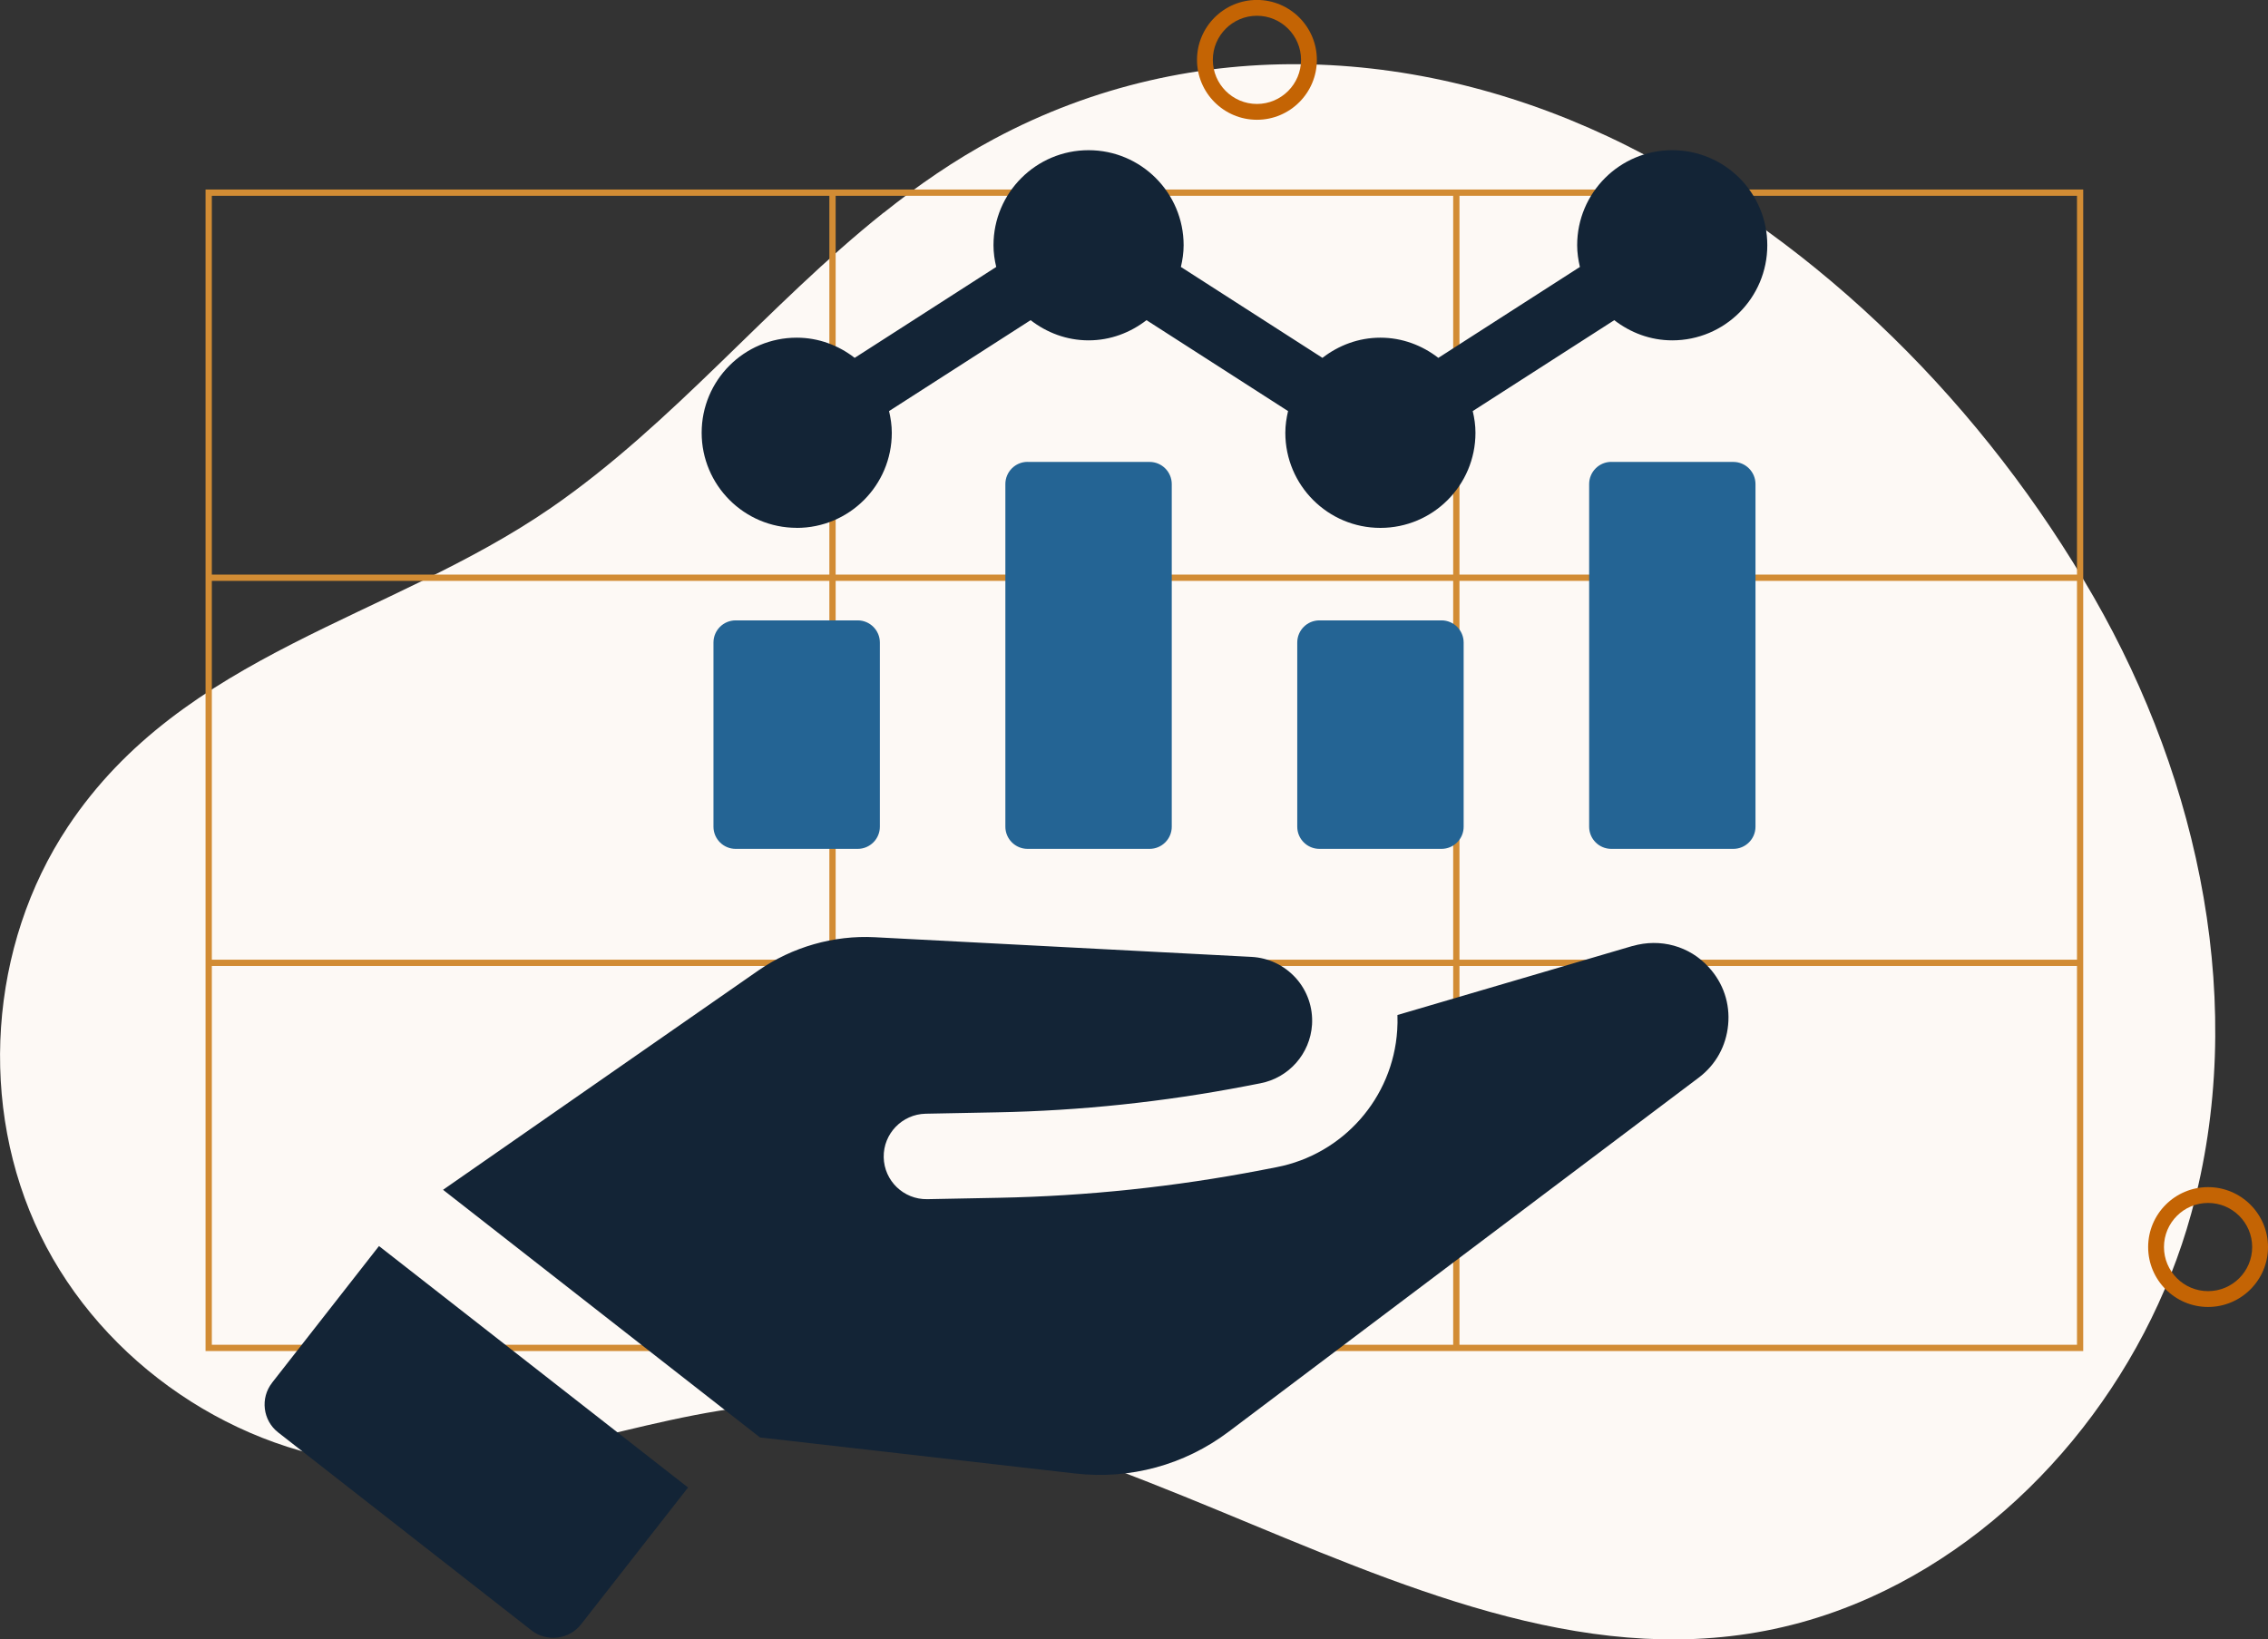
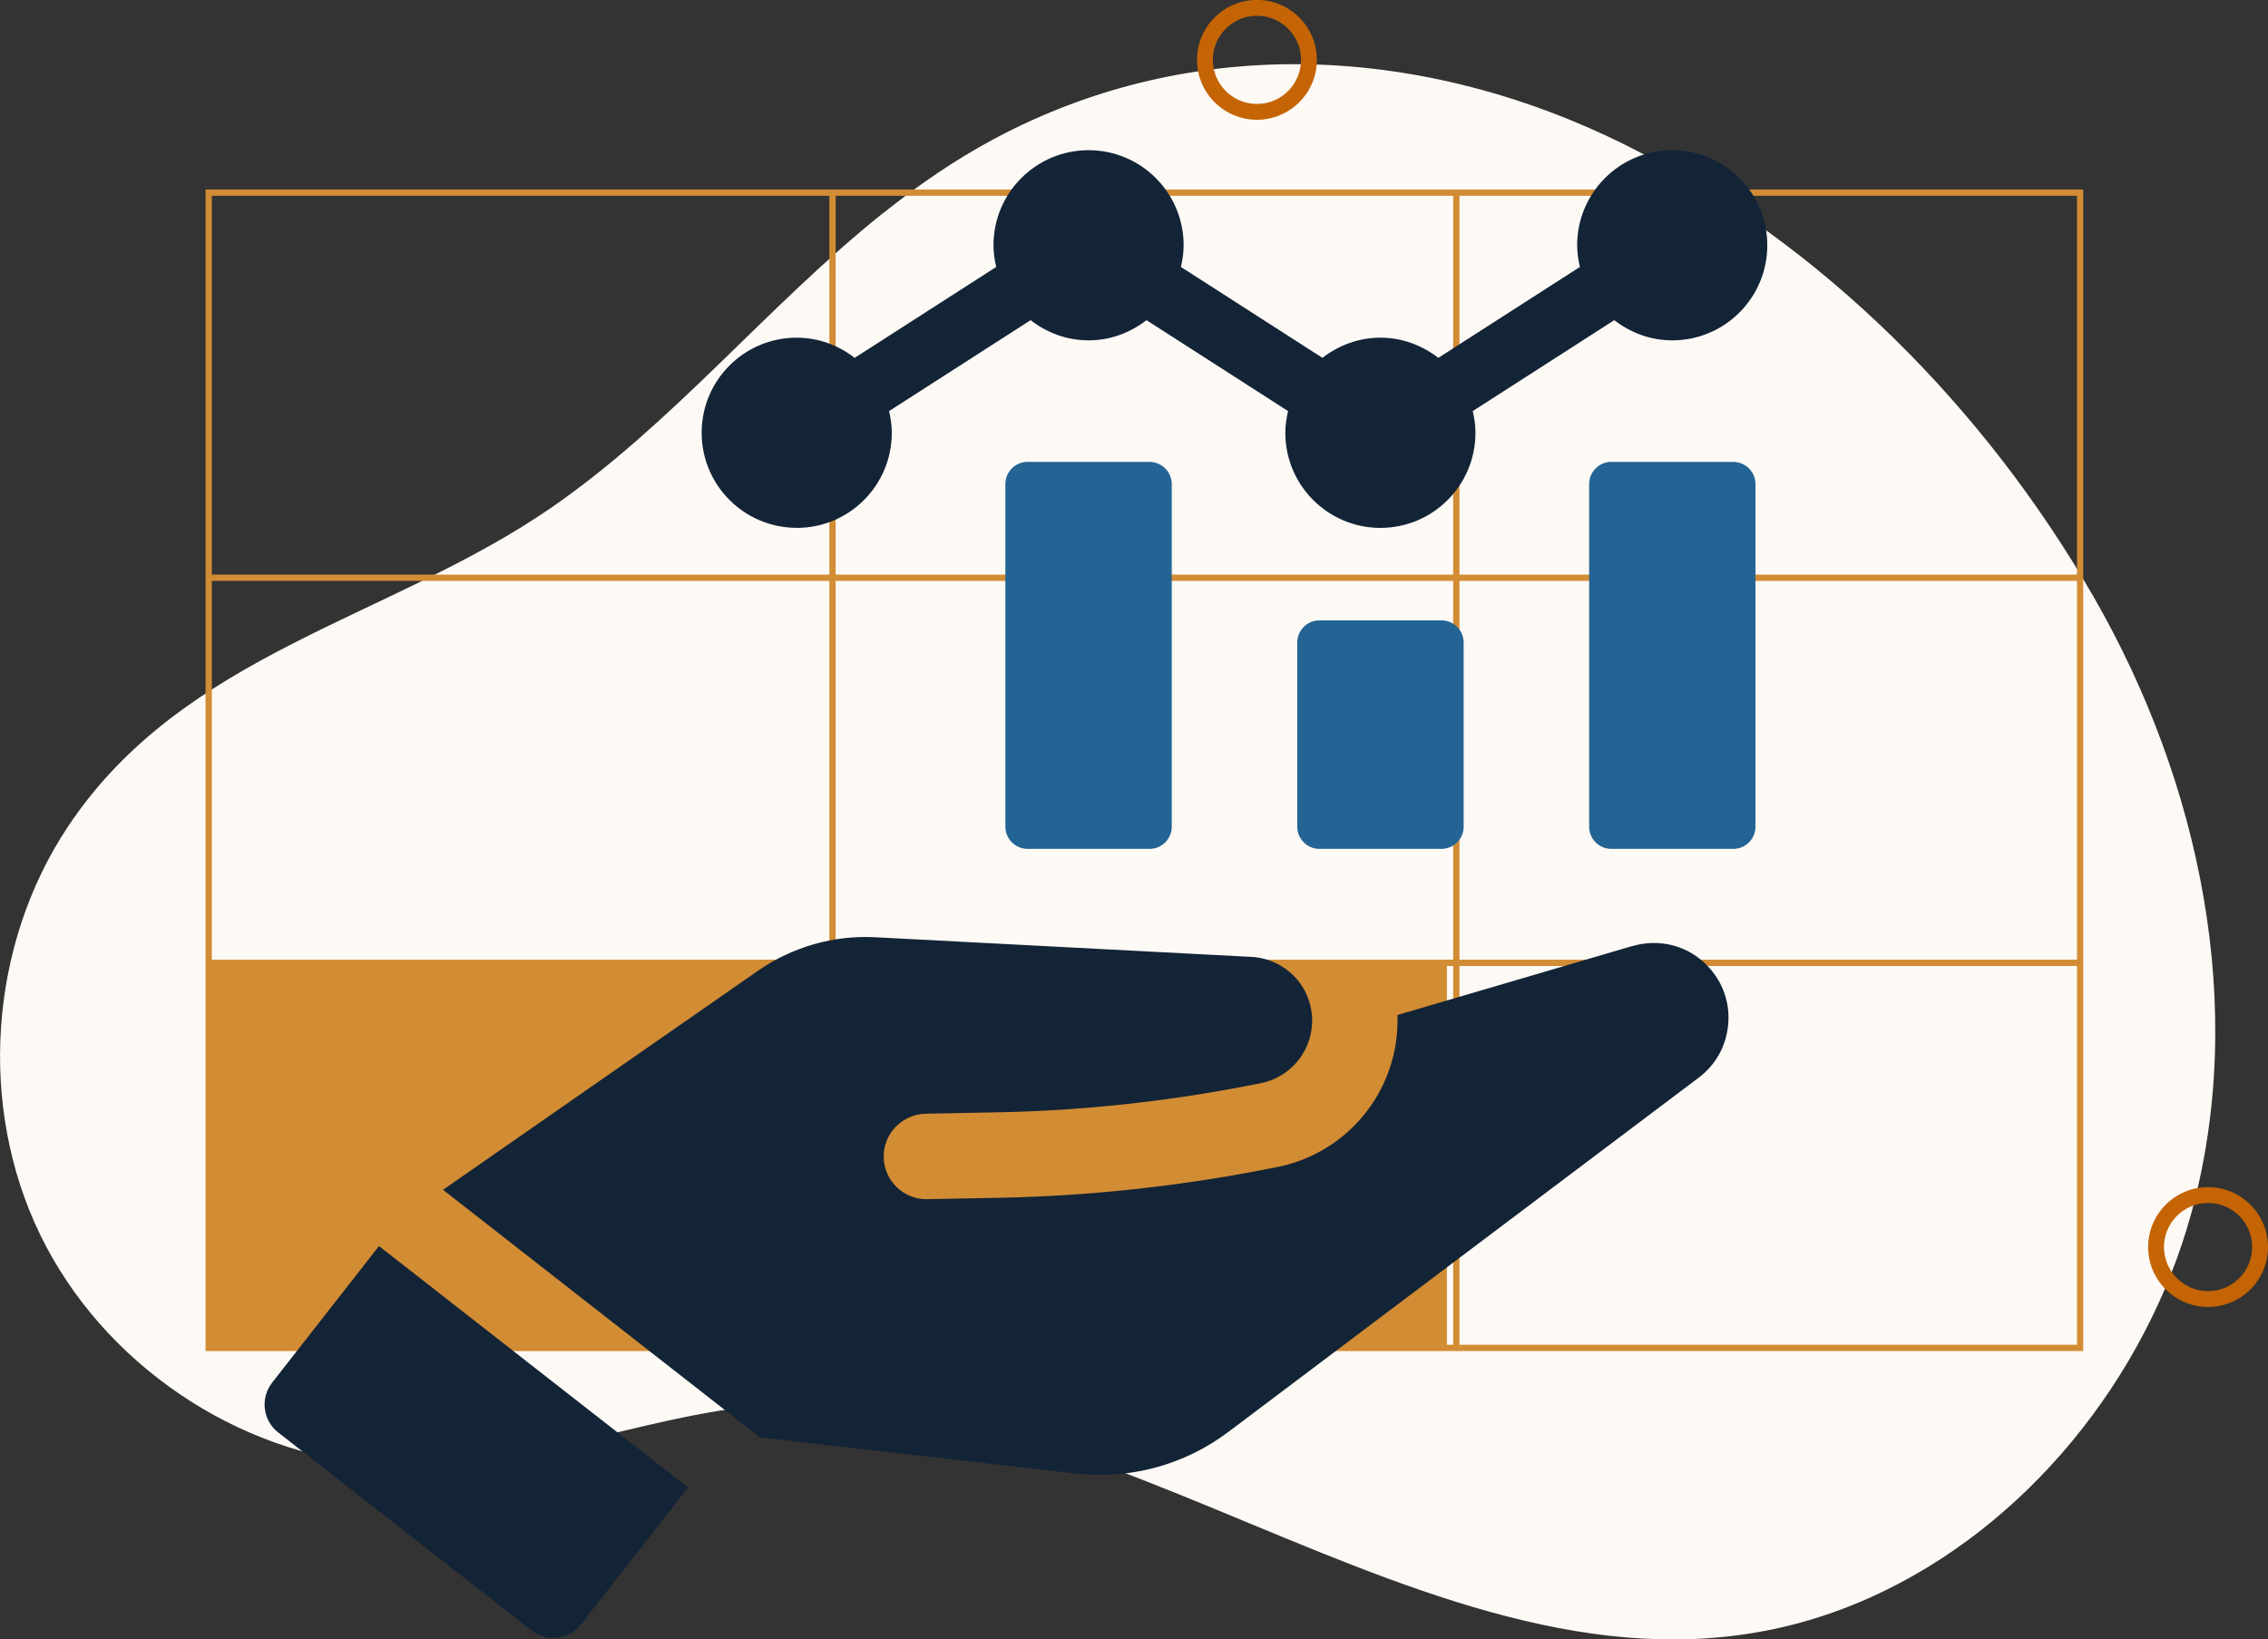
<svg xmlns="http://www.w3.org/2000/svg" id="Layer_2" viewBox="0 0 389.82 281.83">
  <rect x="0" y="0" width="389.82" height="281.83" fill="#333333" stroke="none" />
  <defs>
    <style>.cls-1{fill:#c46404;}.cls-1,.cls-2,.cls-3,.cls-4,.cls-5{stroke-width:0px;}.cls-2{fill:#fdf9f5;}.cls-3{fill:#246494;}.cls-4{fill:#132436;}.cls-5{fill:#d28c34;}</style>
  </defs>
  <g id="Layer_3">
    <path class="cls-2" d="M151.86,36.57c-19.86,15.84-36.13,36.24-57.16,50.74-27.73,19.11-63.16,24.94-83.02,54.79-13.6,20.44-15.49,48.13-4.75,70.21,10.74,22.07,33.72,37.69,58.2,39.51,23.05,1.71,44.18-8.43,66.76-10.34,64.64-5.47,125.26,61.98,189.53,33.16,26.91-12.07,47.43-37.77,55.19-65.97,9.75-35.42,1.56-74.18-16.74-106.03-18.61-32.39-46.65-60.76-80.19-77.57-34.5-17.29-74.35-19.67-108.89-1.15-6.78,3.63-13.01,7.95-18.93,12.67Z" />
-     <path class="cls-5" d="M250.85,32.58H35.33v199.68h322.73V32.58h-107.22ZM143.63,33.66h106.14v65.12h-106.14V33.66ZM249.77,164.98h-106.14v-65.12h106.14v65.12ZM36.41,33.66h106.14v65.12H36.41V33.66ZM36.41,99.86h106.14v65.12H36.41v-65.12ZM142.55,231.18H36.41v-65.12h106.14v65.12ZM249.77,231.18h-106.14v-65.12h106.14v65.12ZM356.99,231.18h-106.14v-65.12h106.14v65.12ZM356.99,164.98h-106.14v-65.12h106.14v65.12ZM250.85,98.78V33.66h106.14v65.12h-106.14Z" />
+     <path class="cls-5" d="M250.85,32.58H35.33v199.68h322.73V32.58h-107.22ZM143.63,33.66h106.14v65.12h-106.14V33.66ZM249.77,164.98h-106.14v-65.12h106.14v65.12ZM36.41,33.66h106.14v65.12H36.41V33.66ZM36.41,99.86h106.14v65.12H36.41v-65.12ZM142.55,231.18v-65.12h106.14v65.12ZM249.77,231.18h-106.14v-65.12h106.14v65.12ZM356.99,231.18h-106.14v-65.12h106.14v65.12ZM356.99,164.98h-106.14v-65.12h106.14v65.12ZM250.85,98.78V33.66h106.14v65.12h-106.14Z" />
    <path class="cls-1" d="M216.04,20.59c-5.68,0-10.3-4.62-10.3-10.3s4.62-10.3,10.3-10.3,10.3,4.62,10.3,10.3-4.62,10.3-10.3,10.3ZM216.04,2.71c-4.18,0-7.58,3.4-7.58,7.58s3.4,7.58,7.58,7.58,7.58-3.4,7.58-7.58-3.4-7.58-7.58-7.58Z" />
    <path class="cls-1" d="M379.52,224.68c-5.68,0-10.3-4.62-10.3-10.3s4.62-10.3,10.3-10.3,10.3,4.62,10.3,10.3-4.62,10.3-10.3,10.3ZM379.52,206.8c-4.18,0-7.58,3.4-7.58,7.58s3.4,7.58,7.58,7.58,7.58-3.4,7.58-7.58-3.4-7.58-7.58-7.58Z" />
  </g>
  <g id="Layer_4">
    <path class="cls-4" d="M46.76,237.72c-2.06,2.64-1.59,6.47,1.05,8.53l43.54,34.03c2.64,2.06,6.47,1.59,8.53-1.05l18.38-23.51-53.12-41.51-18.38,23.5Z" />
    <path class="cls-4" d="M280.57,162.63l-40.38,11.86c.03.9.02,1.77-.04,2.62-.75,11.64-9.28,21.32-20.73,23.54l-2.58.5c-14.87,2.87-30.05,4.47-45.12,4.76l-12.35.24c-4.06.07-7.4-3.16-7.48-7.2-.08-4.05,3.16-7.4,7.2-7.49l12.35-.24c14.23-.27,28.56-1.79,42.61-4.49l2.58-.5c4.9-.94,8.55-5.08,8.88-10.07.18-2.95-.8-5.8-2.76-8-2-2.21-4.7-3.5-7.63-3.66l-64.75-3.38c-7.07-.37-14.19,1.67-20.03,5.72l-54.19,37.7,54.47,42.57,54.19,6.2c9.42,1.08,18.78-1.47,26.35-7.17l80.8-60.87c2.94-2.21,4.73-5.44,5.07-9.1.35-3.65-.83-7.16-3.31-9.87-3.3-3.66-8.34-5.06-13.14-3.66Z" />
-     <path class="cls-3" d="M126.45,106.65h20.97c2.1,0,3.81,1.71,3.81,3.81v31.66c0,2.1-1.71,3.81-3.81,3.81h-20.98c-2.1,0-3.81-1.71-3.81-3.81v-31.66c0-2.11,1.71-3.81,3.81-3.81Z" />
    <path class="cls-3" d="M176.62,79.41h20.97c2.1,0,3.81,1.71,3.81,3.81v58.9c0,2.1-1.71,3.81-3.81,3.81h-20.97c-2.11,0-3.82-1.71-3.82-3.82v-58.89c0-2.11,1.71-3.82,3.82-3.82Z" />
    <path class="cls-3" d="M226.78,106.65h20.98c2.1,0,3.81,1.71,3.81,3.81v31.66c0,2.11-1.71,3.81-3.81,3.81h-20.98c-2.1,0-3.81-1.71-3.81-3.81v-31.66c0-2.11,1.71-3.81,3.81-3.81Z" />
    <path class="cls-3" d="M276.95,79.41h20.97c2.1,0,3.81,1.71,3.81,3.81v58.9c0,2.1-1.71,3.81-3.81,3.81h-20.97c-2.11,0-3.81-1.71-3.81-3.81v-58.9c0-2.11,1.71-3.82,3.82-3.82Z" />
    <path class="cls-4" d="M136.94,90.75c9.03,0,16.34-7.31,16.34-16.35,0-1.29-.19-2.52-.47-3.73l24.33-15.63c2.76,2.14,6.19,3.47,9.96,3.47s7.19-1.33,9.96-3.47l24.33,15.63c-.28,1.2-.47,2.44-.47,3.73,0,9.03,7.32,16.35,16.34,16.35s16.34-7.31,16.34-16.35c0-1.29-.18-2.52-.47-3.73l24.33-15.63c2.76,2.14,6.19,3.47,9.96,3.47,9.03,0,16.34-7.32,16.34-16.35s-7.32-16.34-16.34-16.34-16.34,7.32-16.34,16.34c0,1.29.19,2.53.47,3.73l-24.33,15.63c-2.77-2.14-6.19-3.47-9.96-3.47s-7.2,1.33-9.96,3.47l-24.33-15.63c.28-1.2.47-2.44.47-3.73,0-9.02-7.32-16.34-16.34-16.34s-16.34,7.32-16.34,16.34c0,1.29.18,2.53.47,3.73l-24.33,15.63c-2.76-2.14-6.19-3.47-9.96-3.47-9.03,0-16.34,7.32-16.34,16.34s7.32,16.35,16.34,16.35Z" />
  </g>
</svg>